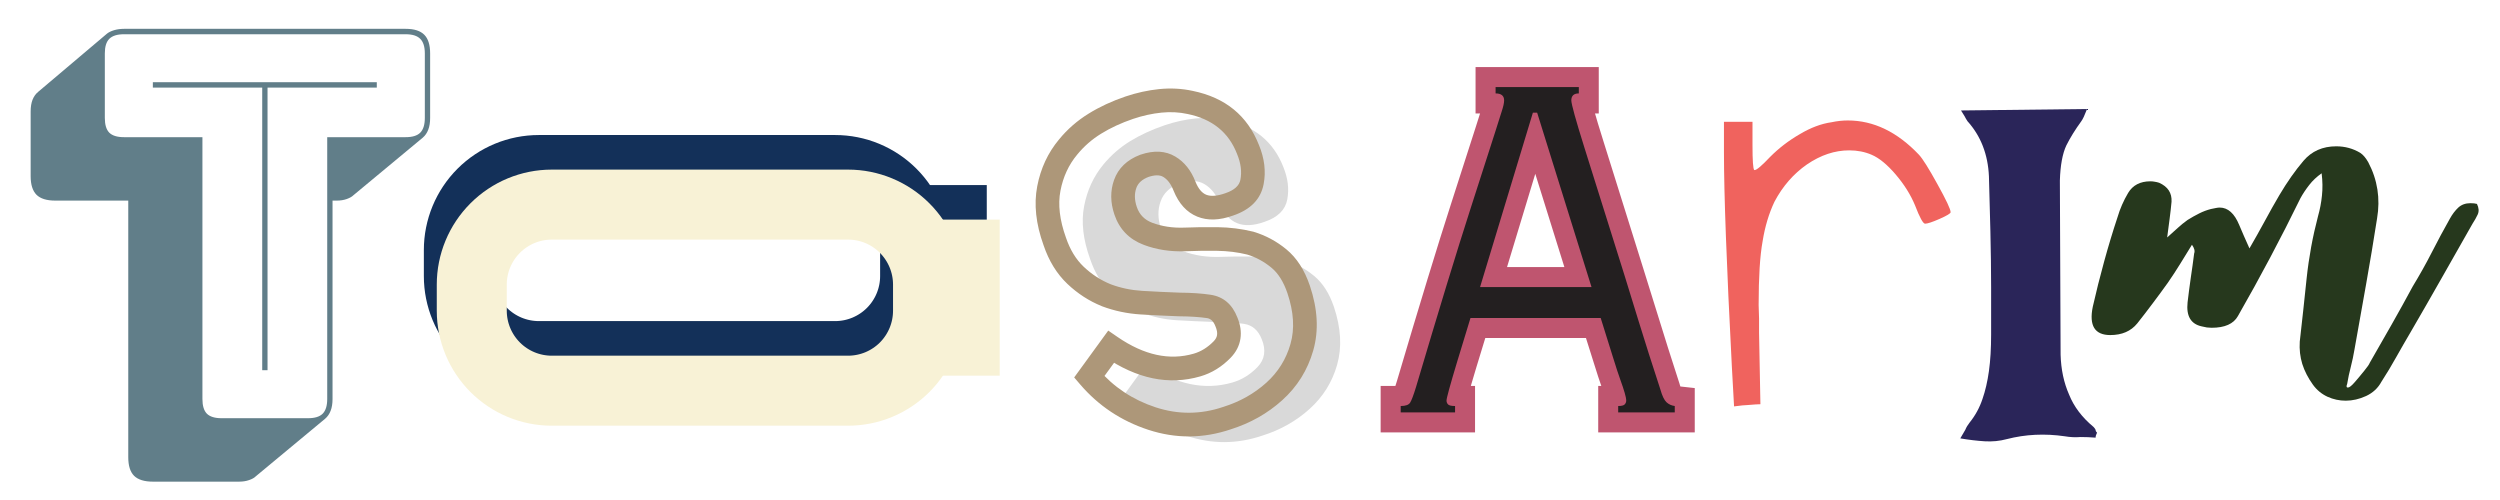
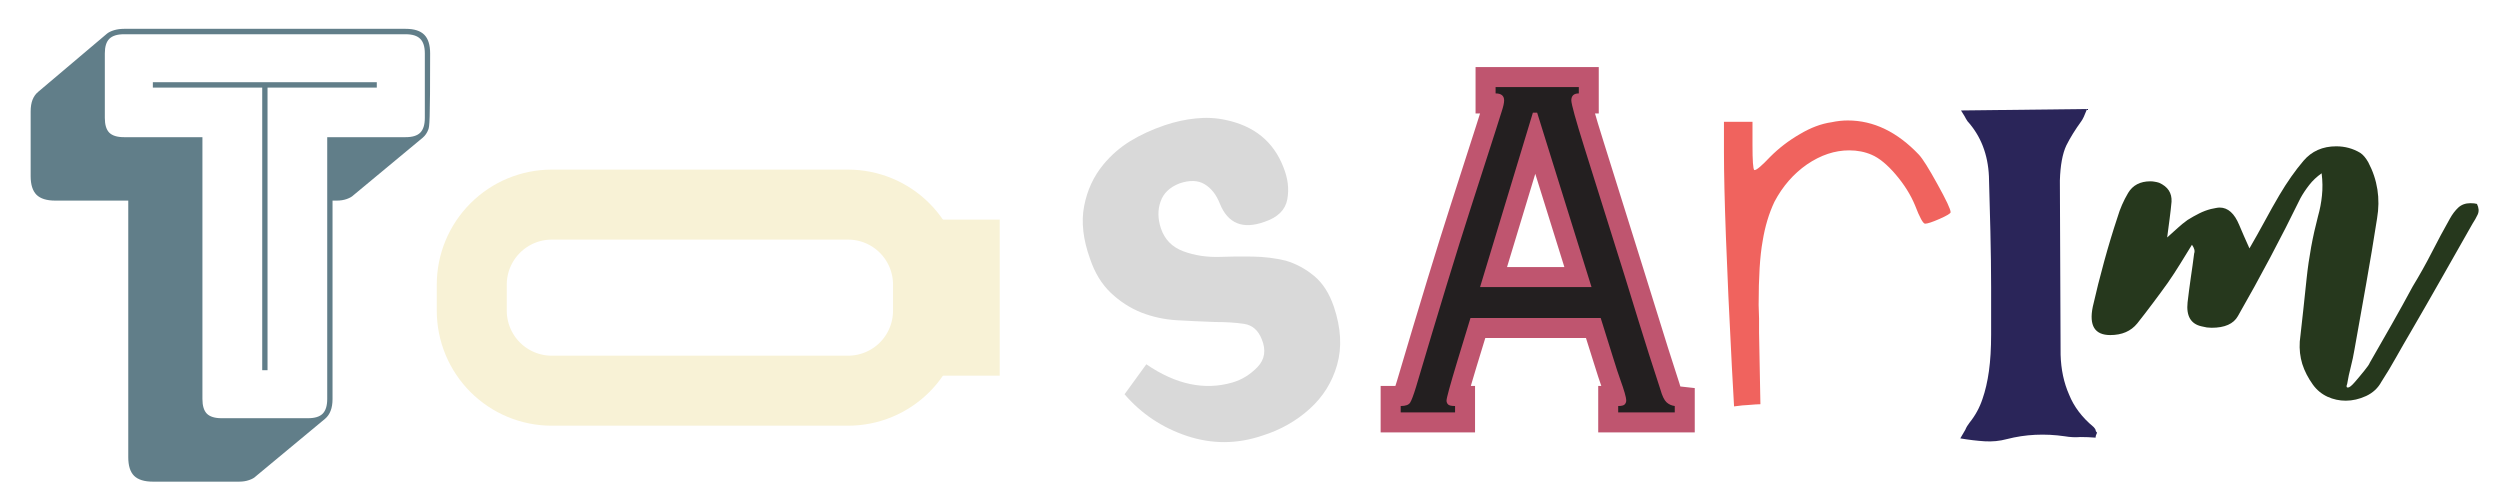
<svg xmlns="http://www.w3.org/2000/svg" width="500" zoomAndPan="magnify" viewBox="0 0 375 75" height="100" preserveAspectRatio="xMidYMid meet" version="1.2">
  <defs>
    <clipPath id="285d3a9de8">
      <path d="M 63.578 20.254 L 142.777 20.254 L 142.777 59 L 63.578 59 Z M 63.578 20.254 " />
    </clipPath>
    <clipPath id="68df9536b4">
      <path d="M 80.828 20.254 L 125.27 20.254 C 129.844 20.254 134.23 22.07 137.465 25.305 C 140.699 28.539 142.52 32.926 142.52 37.504 L 142.52 41.418 C 142.52 45.992 140.699 50.379 137.465 53.613 C 134.23 56.848 129.844 58.664 125.27 58.664 L 80.828 58.664 C 76.254 58.664 71.867 56.848 68.629 53.613 C 65.395 50.379 63.578 45.992 63.578 41.418 L 63.578 37.504 C 63.578 32.926 65.395 28.539 68.629 25.305 C 71.867 22.07 76.254 20.254 80.828 20.254 Z M 80.828 20.254 " />
    </clipPath>
    <clipPath id="ac9165c34c">
      <path d="M 137.023 27.758 L 148.016 27.758 L 148.016 51.164 L 137.023 51.164 Z M 137.023 27.758 " />
    </clipPath>
    <clipPath id="7e3fb374c4">
      <path d="M 65.516 25.441 L 144.719 25.441 L 144.719 64 L 65.516 64 Z M 65.516 25.441 " />
    </clipPath>
    <clipPath id="d8b676dde5">
      <path d="M 82.766 25.441 L 127.207 25.441 C 131.781 25.441 136.172 27.258 139.406 30.496 C 142.641 33.73 144.457 38.117 144.457 42.691 L 144.457 46.605 C 144.457 51.18 142.641 55.566 139.406 58.805 C 136.172 62.039 131.781 63.855 127.207 63.855 L 82.766 63.855 C 78.191 63.855 73.805 62.039 70.57 58.805 C 67.336 55.566 65.516 51.18 65.516 46.605 L 65.516 42.691 C 65.516 38.117 67.336 33.73 70.57 30.496 C 73.805 27.258 78.191 25.441 82.766 25.441 Z M 82.766 25.441 " />
    </clipPath>
    <clipPath id="c466f28522">
      <path d="M 138.965 32.945 L 149.957 32.945 L 149.957 56.352 L 138.965 56.352 Z M 138.965 32.945 " />
    </clipPath>
  </defs>
  <g id="5ae6388d8a">
    <g clip-rule="nonzero" clip-path="url(#285d3a9de8)">
      <g clip-rule="nonzero" clip-path="url(#68df9536b4)">
-         <path style="fill:none;stroke-width:26.515;stroke-linecap:butt;stroke-linejoin:miter;stroke:#133059;stroke-opacity:1;stroke-miterlimit:4;" d="M 21.78 0.001 L 77.892 0.001 C 83.667 0.001 89.206 2.295 93.289 6.379 C 97.373 10.462 99.671 16.001 99.671 21.781 L 99.671 26.723 C 99.671 32.499 97.373 38.037 93.289 42.121 C 89.206 46.205 83.667 48.498 77.892 48.498 L 21.78 48.498 C 16.004 48.498 10.466 46.205 6.377 42.121 C 2.293 38.037 -0 32.499 -0 26.723 L -0 21.781 C -0 16.001 2.293 10.462 6.377 6.379 C 10.466 2.295 16.004 0.001 21.78 0.001 Z M 21.78 0.001 " transform="matrix(0.792,0,0,0.792,63.578,20.253)" />
-       </g>
+         </g>
    </g>
    <g clip-rule="nonzero" clip-path="url(#ac9165c34c)">
-       <path style=" stroke:none;fill-rule:nonzero;fill:#133059;fill-opacity:1;" d="M 137.023 27.758 L 148.016 27.758 L 148.016 51.156 L 137.023 51.156 Z M 137.023 27.758 " />
-     </g>
+       </g>
    <g style="fill:#d9d9d9;fill-opacity:1;">
      <g transform="translate(175.37, 70.065)">
        <path style="stroke:none" d="M 13.969 -4.719 C 10.207 -3.445 6.457 -3.426 2.719 -4.656 C -1.02 -5.895 -4.156 -7.984 -6.688 -10.922 L -3.422 -15.422 C 1.004 -12.391 5.305 -11.477 9.484 -12.688 C 10.891 -13.094 12.145 -13.863 13.25 -15 C 14.352 -16.145 14.566 -17.539 13.891 -19.188 C 13.359 -20.531 12.477 -21.297 11.25 -21.484 C 10.02 -21.672 8.547 -21.766 6.828 -21.766 C 4.867 -21.836 2.969 -21.926 1.125 -22.031 C -0.707 -22.145 -2.461 -22.523 -4.141 -23.172 C -5.836 -23.848 -7.375 -24.836 -8.75 -26.141 C -10.125 -27.453 -11.16 -29.148 -11.859 -31.234 C -12.91 -34.141 -13.207 -36.781 -12.75 -39.156 C -12.289 -41.539 -11.328 -43.617 -9.859 -45.391 C -8.723 -46.773 -7.383 -47.941 -5.844 -48.891 C -4.301 -49.836 -2.57 -50.633 -0.656 -51.281 C 0.883 -51.801 2.426 -52.141 3.969 -52.297 C 5.52 -52.461 7.016 -52.391 8.453 -52.078 C 12.742 -51.191 15.633 -48.844 17.125 -45.031 C 17.82 -43.332 18.02 -41.703 17.719 -40.141 C 17.426 -38.578 16.297 -37.461 14.328 -36.797 C 11.055 -35.617 8.816 -36.523 7.609 -39.516 C 7.078 -40.867 6.312 -41.844 5.312 -42.438 C 4.32 -43.031 3.078 -43.07 1.578 -42.562 C 0.109 -42 -0.844 -41.094 -1.281 -39.844 C -1.727 -38.602 -1.711 -37.258 -1.234 -35.812 C -0.672 -34.145 0.445 -33 2.125 -32.375 C 3.801 -31.75 5.633 -31.469 7.625 -31.531 C 9.188 -31.594 10.82 -31.609 12.531 -31.578 C 14.238 -31.555 15.891 -31.352 17.484 -30.969 C 19.035 -30.508 20.457 -29.742 21.75 -28.672 C 23.039 -27.609 24.031 -26.062 24.719 -24.031 C 25.781 -20.875 25.941 -17.984 25.203 -15.359 C 24.461 -12.742 23.082 -10.531 21.062 -8.719 C 19.051 -6.906 16.688 -5.57 13.969 -4.719 Z M 13.969 -4.719 " />
      </g>
    </g>
    <g style="fill:#ad9779;fill-opacity:1;">
      <g transform="translate(170.072, 67.444)">
-         <path style="stroke:none" d="M 14.547 -3.047 C 10.41 -1.648 6.281 -1.625 2.164 -2.977 C -1.895 -4.312 -5.293 -6.574 -8.031 -9.762 L -8.945 -10.828 L -3.836 -17.855 L -2.414 -16.879 C 1.547 -14.164 5.348 -13.336 8.992 -14.395 C 10.086 -14.715 11.082 -15.332 11.977 -16.25 C 12.266 -16.547 12.438 -16.859 12.484 -17.176 C 12.543 -17.543 12.465 -17.977 12.25 -18.484 L 12.242 -18.508 L 12.23 -18.531 C 11.957 -19.246 11.543 -19.641 10.996 -19.727 C 9.852 -19.895 8.453 -19.988 6.801 -20 L 6.75 -20 C 4.781 -20.074 2.871 -20.164 1.023 -20.277 C -0.988 -20.402 -2.918 -20.809 -4.762 -21.5 L -4.785 -21.512 L -4.805 -21.52 C -6.711 -22.293 -8.43 -23.406 -9.961 -24.859 C -11.547 -26.363 -12.738 -28.297 -13.539 -30.664 C -14.691 -33.855 -15.008 -36.801 -14.488 -39.504 C -13.973 -42.191 -12.883 -44.531 -11.219 -46.523 C -9.969 -48.051 -8.492 -49.344 -6.781 -50.398 C -5.125 -51.426 -3.277 -52.281 -1.238 -52.973 C 0.441 -53.539 2.121 -53.906 3.797 -54.078 C 5.531 -54.254 7.207 -54.164 8.828 -53.812 C 13.734 -52.805 17.051 -50.094 18.777 -45.672 L 17.125 -45.027 L 18.762 -45.711 C 19.602 -43.688 19.84 -41.719 19.469 -39.805 C 19.035 -37.562 17.508 -35.996 14.887 -35.109 C 12.848 -34.379 11.062 -34.324 9.523 -34.949 C 7.941 -35.59 6.754 -36.891 5.961 -38.848 C 5.578 -39.836 5.062 -40.523 4.414 -40.91 C 3.883 -41.227 3.129 -41.219 2.148 -40.887 L 1.582 -42.566 L 2.215 -40.91 C 1.25 -40.543 0.641 -39.988 0.379 -39.254 C 0.07 -38.395 0.094 -37.438 0.449 -36.395 C 0.836 -35.254 1.605 -34.465 2.758 -34.031 C 4.215 -33.484 5.812 -33.238 7.551 -33.301 C 9.148 -33.367 10.816 -33.391 12.555 -33.367 C 14.395 -33.344 16.18 -33.117 17.906 -32.695 L 17.953 -32.684 L 17.996 -32.668 C 19.781 -32.129 21.41 -31.254 22.883 -30.043 C 24.434 -28.766 25.605 -26.953 26.402 -24.602 C 27.59 -21.086 27.762 -17.844 26.914 -14.875 C 26.074 -11.934 24.52 -9.441 22.25 -7.402 C 20.043 -5.414 17.461 -3.961 14.508 -3.035 L 13.977 -4.727 Z M 13.41 -6.406 L 13.43 -6.414 L 13.445 -6.418 C 15.91 -7.191 18.055 -8.398 19.879 -10.039 C 21.641 -11.625 22.848 -13.562 23.5 -15.848 C 24.148 -18.109 23.992 -20.648 23.043 -23.465 C 22.461 -25.176 21.66 -26.457 20.629 -27.301 C 19.52 -28.215 18.301 -28.871 16.969 -29.273 L 17.484 -30.973 L 17.059 -29.25 C 15.594 -29.609 14.078 -29.801 12.508 -29.82 C 10.836 -29.844 9.223 -29.82 7.672 -29.754 C 5.461 -29.68 3.41 -29.996 1.508 -30.711 C -0.691 -31.539 -2.164 -33.055 -2.91 -35.258 C -3.527 -37.078 -3.543 -38.809 -2.965 -40.441 C -2.34 -42.203 -1.035 -43.465 0.945 -44.223 L 0.98 -44.234 L 1.012 -44.246 C 3.023 -44.926 4.758 -44.832 6.227 -43.957 C 7.578 -43.156 8.586 -41.895 9.25 -40.18 C 9.668 -39.148 10.203 -38.504 10.859 -38.234 C 11.559 -37.953 12.523 -38.031 13.75 -38.469 C 15.07 -38.918 15.816 -39.586 15.988 -40.477 C 16.223 -41.691 16.055 -42.98 15.488 -44.344 L 15.473 -44.383 C 14.215 -47.605 11.746 -49.594 8.07 -50.344 C 6.82 -50.617 5.512 -50.688 4.156 -50.551 C 2.742 -50.406 1.324 -50.094 -0.102 -49.613 C -1.883 -49.008 -3.488 -48.266 -4.914 -47.383 C -6.289 -46.535 -7.48 -45.492 -8.492 -44.254 C -9.766 -42.727 -10.602 -40.922 -11.004 -38.836 C -11.402 -36.77 -11.125 -34.426 -10.18 -31.801 C -9.566 -29.988 -8.68 -28.535 -7.52 -27.434 C -6.312 -26.289 -4.961 -25.41 -3.469 -24.805 L -4.137 -23.16 L -3.512 -24.82 C -2.004 -24.254 -0.418 -23.918 1.238 -23.816 C 3.059 -23.707 4.941 -23.617 6.879 -23.547 L 6.816 -21.773 L 6.828 -23.547 C 8.648 -23.535 10.211 -23.43 11.52 -23.23 C 13.426 -22.945 14.766 -21.805 15.539 -19.812 L 13.887 -19.172 L 15.52 -19.859 C 15.992 -18.734 16.148 -17.66 15.992 -16.637 C 15.828 -15.57 15.336 -14.617 14.516 -13.773 C 13.188 -12.41 11.676 -11.48 9.98 -10.988 C 5.262 -9.617 0.461 -10.609 -4.418 -13.957 L -3.418 -15.418 L -1.98 -14.375 L -5.254 -9.875 L -6.688 -10.918 L -5.34 -12.074 C -3.031 -9.383 -0.16 -7.473 3.27 -6.348 C 6.641 -5.242 10.02 -5.262 13.41 -6.406 Z M 13.41 -6.406 " />
-       </g>
+         </g>
    </g>
    <g style="fill:#bf556f;fill-opacity:1;">
      <g transform="translate(208.416, 61.856)">
        <path style="stroke:none" d="M 13.598 -21.801 L 30.316 -21.801 L 30.316 -18.797 L 27.453 -17.906 L 19.293 -44.062 L 22.16 -44.957 L 22.16 -41.957 L 21.52 -41.957 L 21.52 -44.957 L 24.391 -44.09 L 16.469 -17.93 L 13.598 -18.797 Z M 9.555 -15.797 L 19.293 -47.957 L 24.367 -47.957 L 34.395 -15.797 Z M 31.398 -48.797 L 31.398 -44.836 L 28.398 -44.836 C 28.809 -44.836 29.211 -45.016 29.602 -45.379 C 30.051 -45.797 30.277 -46.273 30.277 -46.797 C 30.277 -46.895 30.273 -46.965 30.27 -47.004 C 30.281 -46.938 30.297 -46.844 30.328 -46.723 C 30.398 -46.406 30.508 -45.98 30.66 -45.441 C 30.977 -44.301 31.457 -42.707 32.102 -40.656 L 38.141 -21.375 L 41.781 -9.691 C 42.652 -6.941 43.223 -5.176 43.484 -4.387 L 43.508 -4.316 L 43.527 -4.242 C 43.613 -3.934 43.695 -3.695 43.773 -3.535 C 43.781 -3.516 43.789 -3.504 43.797 -3.492 C 43.793 -3.492 43.789 -3.5 43.785 -3.508 C 43.738 -3.578 43.672 -3.648 43.594 -3.723 C 43.457 -3.852 43.301 -3.922 43.129 -3.941 L 45.797 -3.645 L 45.797 3 L 31.316 3 L 31.316 -3.961 L 34.316 -3.961 C 34.34 -3.961 34.348 -3.961 34.348 -3.961 C 34.305 -3.957 34.25 -3.945 34.191 -3.93 C 33.812 -3.836 33.469 -3.633 33.156 -3.32 C 32.73 -2.895 32.52 -2.375 32.52 -1.762 C 32.52 -1.707 32.52 -1.664 32.523 -1.629 C 32.523 -1.633 32.52 -1.648 32.516 -1.672 C 32.496 -1.777 32.457 -1.922 32.406 -2.098 C 32.258 -2.582 32.062 -3.172 31.812 -3.871 C 31.531 -4.656 31.145 -5.844 30.652 -7.43 L 28.816 -13.258 L 31.68 -14.16 L 31.68 -11.16 L 12.16 -11.16 L 12.16 -14.16 L 15.027 -13.285 L 13.027 -6.727 C 12.504 -4.992 12.113 -3.656 11.852 -2.707 C 11.73 -2.262 11.641 -1.914 11.582 -1.664 C 11.562 -1.57 11.547 -1.504 11.539 -1.461 C 11.555 -1.535 11.559 -1.633 11.559 -1.762 C 11.559 -2.375 11.348 -2.895 10.922 -3.32 C 10.594 -3.648 10.238 -3.855 9.855 -3.941 C 9.809 -3.953 9.773 -3.961 9.746 -3.961 C 9.766 -3.961 9.797 -3.961 9.84 -3.961 L 12.84 -3.961 L 12.84 3 L -1.32 3 L -1.32 -3.961 L 1.68 -3.961 C 1.727 -3.961 1.758 -3.961 1.77 -3.965 C 1.719 -3.957 1.656 -3.938 1.582 -3.91 C 1.164 -3.762 0.824 -3.473 0.566 -3.051 C 0.645 -3.18 0.832 -3.734 1.129 -4.715 C 4.492 -16.082 7.203 -24.961 9.266 -31.359 L 12.984 -42.918 C 13.41 -44.301 13.746 -45.363 13.992 -46.105 C 14.078 -46.367 14.141 -46.582 14.18 -46.75 C 14.191 -46.801 14.199 -46.844 14.203 -46.871 C 14.199 -46.859 14.199 -46.832 14.199 -46.797 C 14.199 -46.574 14.246 -46.348 14.344 -46.113 C 14.484 -45.773 14.699 -45.484 14.988 -45.25 C 15.211 -45.066 15.445 -44.945 15.695 -44.875 C 15.793 -44.852 15.867 -44.836 15.918 -44.836 L 12.918 -44.836 L 12.918 -51.797 L 31.398 -51.797 Z M 25.398 -48.797 L 28.398 -48.797 L 28.398 -45.797 L 15.918 -45.797 L 15.918 -48.797 L 18.918 -48.797 L 18.918 -47.836 L 15.918 -47.836 L 15.918 -50.836 C 17.055 -50.836 18.008 -50.527 18.77 -49.906 C 19.723 -49.133 20.199 -48.094 20.199 -46.797 C 20.199 -46.098 20.027 -45.238 19.684 -44.207 C 19.453 -43.512 19.121 -42.469 18.695 -41.078 L 14.977 -29.52 C 12.93 -23.168 10.227 -14.316 6.871 -2.965 C 6.422 -1.492 6.023 -0.473 5.676 0.094 C 4.875 1.391 3.543 2.039 1.68 2.039 L 1.68 -0.961 L 4.68 -0.961 L 4.68 0 L 1.68 0 L 1.68 -3 L 9.84 -3 L 9.84 0 L 6.84 0 L 6.84 -0.961 L 9.84 -0.961 L 9.84 2.039 C 8.477 2.039 7.426 1.668 6.68 0.922 C 5.934 0.176 5.559 -0.719 5.559 -1.762 C 5.559 -2.43 6.137 -4.668 7.289 -8.473 L 9.938 -17.16 L 33.879 -17.16 L 36.383 -9.207 C 36.852 -7.703 37.211 -6.594 37.465 -5.891 C 37.746 -5.094 37.977 -4.406 38.152 -3.82 C 38.395 -3.008 38.52 -2.32 38.52 -1.762 C 38.52 -0.719 38.145 0.176 37.398 0.922 C 36.652 1.668 35.625 2.039 34.316 2.039 L 34.316 -0.961 L 37.316 -0.961 L 37.316 0 L 34.316 0 L 34.316 -3 L 42.797 -3 L 42.797 0 L 39.797 0 L 39.797 -0.961 L 42.797 -0.961 L 42.465 2.023 C 41.332 1.895 40.352 1.449 39.523 0.684 C 38.758 -0.02 38.164 -1.129 37.746 -2.637 L 40.637 -3.441 L 37.793 -2.492 C 37.52 -3.305 36.941 -5.109 36.055 -7.906 L 32.414 -19.582 L 26.375 -38.859 C 24.977 -43.312 24.277 -45.957 24.277 -46.797 C 24.277 -48.016 24.691 -49.008 25.516 -49.777 C 26.277 -50.484 27.238 -50.836 28.398 -50.836 L 28.398 -47.836 L 25.398 -47.836 Z M 25.398 -48.797 " />
      </g>
    </g>
    <g style="fill:#231f20;fill-opacity:1;">
      <g transform="translate(208.416, 61.856)">
        <path style="stroke:none" d="M 13.594 -18.797 L 30.312 -18.797 L 22.156 -44.953 L 21.516 -44.953 Z M 28.406 -48.797 L 28.406 -47.844 C 27.656 -47.844 27.281 -47.492 27.281 -46.797 C 27.281 -46.266 27.93 -43.914 29.234 -39.75 C 30.547 -35.594 32.562 -29.172 35.281 -20.484 C 36.82 -15.461 38.031 -11.566 38.906 -8.797 C 39.789 -6.023 40.367 -4.238 40.641 -3.438 C 40.91 -2.477 41.219 -1.836 41.562 -1.516 C 41.906 -1.203 42.316 -1.016 42.797 -0.953 L 42.797 0 L 34.312 0 L 34.312 -0.953 C 34.801 -0.953 35.125 -1.031 35.281 -1.188 C 35.438 -1.352 35.516 -1.547 35.516 -1.766 C 35.516 -2.023 35.438 -2.422 35.281 -2.953 C 35.125 -3.492 34.91 -4.133 34.641 -4.875 C 34.367 -5.625 33.992 -6.77 33.516 -8.312 C 33.035 -9.863 32.426 -11.812 31.688 -14.156 L 12.156 -14.156 L 10.156 -7.594 C 9.094 -4.07 8.562 -2.129 8.562 -1.766 C 8.562 -1.547 8.641 -1.352 8.797 -1.188 C 8.961 -1.031 9.312 -0.953 9.844 -0.953 L 9.844 0 L 1.688 0 L 1.688 -0.953 C 2.426 -0.953 2.898 -1.125 3.109 -1.469 C 3.328 -1.82 3.625 -2.613 4 -3.844 C 7.363 -15.195 10.07 -24.062 12.125 -30.438 C 14.176 -36.812 15.414 -40.664 15.844 -42 C 16.27 -43.383 16.602 -44.438 16.844 -45.156 C 17.082 -45.875 17.203 -46.422 17.203 -46.797 C 17.203 -47.492 16.773 -47.844 15.922 -47.844 L 15.922 -48.797 Z M 28.406 -48.797 " />
      </g>
    </g>
    <g style="fill:#f0635e;fill-opacity:1;">
      <g transform="translate(257.14, 64.585)">
        <path style="stroke:none" d="M 17.594 -46.25 C 18.426 -46.426 19.238 -46.516 20.031 -46.516 C 23.895 -46.516 27.453 -44.801 30.703 -41.375 C 31.273 -40.758 32.195 -39.289 33.469 -36.969 C 34.789 -34.594 35.453 -33.188 35.453 -32.75 C 35.453 -32.57 34.898 -32.238 33.797 -31.75 C 32.703 -31.27 31.977 -31.031 31.625 -31.031 C 31.32 -31.031 30.816 -31.953 30.109 -33.797 C 29.453 -35.379 28.488 -36.914 27.219 -38.406 C 25.938 -39.906 24.727 -40.895 23.594 -41.375 C 22.582 -41.812 21.461 -42.031 20.234 -42.031 C 18.078 -42.031 15.969 -41.328 13.906 -39.922 C 11.883 -38.516 10.258 -36.648 9.031 -34.328 C 8.195 -32.566 7.602 -30.586 7.25 -28.391 C 6.852 -26.203 6.656 -23.02 6.656 -18.844 C 6.656 -18.406 6.676 -17.723 6.719 -16.797 L 6.719 -14.688 C 6.758 -12.32 6.828 -8.742 6.922 -3.953 C 6.609 -3.953 5.969 -3.91 5 -3.828 C 4.656 -3.828 3.977 -3.758 2.969 -3.625 C 2.926 -4.633 2.816 -6.609 2.641 -9.547 C 1.848 -24.797 1.453 -35.516 1.453 -41.703 L 1.453 -46.312 L 5.734 -46.312 L 5.734 -42.828 C 5.734 -40.492 5.82 -39.242 6 -39.078 L 6.062 -39.078 C 6.363 -39.078 7.133 -39.734 8.375 -41.047 C 9.688 -42.367 11.176 -43.508 12.844 -44.469 C 14.469 -45.438 16.051 -46.031 17.594 -46.25 Z M 17.594 -46.25 " />
      </g>
    </g>
    <g style="fill:#2a2559;fill-opacity:1;">
      <g transform="translate(294.043, 66.085)">
        <path style="stroke:none" d="M 20.297 -0.438 C 19.516 -0.5 18.766 -0.531 18.047 -0.531 C 17.254 -0.469 16.469 -0.504 15.688 -0.641 C 12.676 -1.078 9.773 -0.938 6.984 -0.219 C 5.91 0.07 4.801 0.18 3.656 0.109 C 2.508 0.035 1.289 -0.109 0 -0.328 C 0.289 -0.828 0.539 -1.254 0.75 -1.609 C 0.895 -1.973 1.109 -2.332 1.391 -2.688 C 2.254 -3.758 2.898 -4.941 3.328 -6.234 C 3.754 -7.453 4.078 -8.848 4.297 -10.422 C 4.516 -11.992 4.625 -13.82 4.625 -15.906 L 4.625 -22.984 C 4.625 -25.492 4.586 -28.289 4.516 -31.375 C 4.441 -34.375 4.367 -37.129 4.297 -39.641 C 4.148 -42.93 3.078 -45.688 1.078 -47.906 C 0.93 -48.125 0.785 -48.375 0.641 -48.656 C 0.504 -48.875 0.328 -49.16 0.109 -49.516 L 19.016 -49.734 C 18.66 -48.805 18.375 -48.195 18.156 -47.906 C 17.227 -46.625 16.477 -45.41 15.906 -44.266 C 15.332 -43.047 15.008 -41.289 14.938 -39 L 15.047 -12.891 C 15.109 -10.672 15.535 -8.664 16.328 -6.875 C 17.047 -5.082 18.266 -3.473 19.984 -2.047 C 20.129 -1.898 20.234 -1.754 20.297 -1.609 C 20.297 -1.461 20.367 -1.32 20.516 -1.188 C 20.367 -0.895 20.297 -0.645 20.297 -0.438 Z M 20.297 -0.438 " />
      </g>
    </g>
    <g style="fill:#617e89;fill-opacity:1;">
      <g transform="translate(4.286, 62.731)">
-         <path style="stroke:none" d="M 31.594 9.516 L 18.641 9.516 C 17.359 9.516 16.422 9.223 15.828 8.641 C 15.242 8.055 14.953 7.125 14.953 5.844 L 14.953 -32.641 L 4 -32.641 C 2.719 -32.641 1.781 -32.93 1.188 -33.516 C 0.602 -34.109 0.312 -35.039 0.312 -36.312 L 0.312 -46 C 0.312 -46.695 0.406 -47.285 0.594 -47.766 C 0.781 -48.242 1.062 -48.641 1.438 -48.953 L 11.766 -57.688 C 12.023 -57.895 12.379 -58.066 12.828 -58.203 C 13.285 -58.336 13.781 -58.406 14.312 -58.406 L 56.562 -58.406 C 57.844 -58.406 58.773 -58.109 59.359 -57.516 C 59.941 -56.93 60.234 -56 60.234 -54.719 L 60.234 -45.047 C 60.234 -44.348 60.141 -43.758 59.953 -43.281 C 59.773 -42.801 59.5 -42.398 59.125 -42.078 L 48.719 -33.438 C 48.508 -33.227 48.176 -33.039 47.719 -32.875 C 47.27 -32.719 46.773 -32.641 46.234 -32.641 L 45.594 -32.641 L 45.594 -2.875 C 45.594 -2.188 45.5 -1.602 45.312 -1.125 C 45.133 -0.645 44.859 -0.242 44.484 0.078 L 34.078 8.719 C 33.867 8.938 33.535 9.125 33.078 9.281 C 32.629 9.438 32.133 9.516 31.594 9.516 Z M 41.922 0 C 42.93 0 43.66 -0.223 44.109 -0.672 C 44.566 -1.129 44.797 -1.863 44.797 -2.875 L 44.797 -42.156 L 56.562 -42.156 C 57.57 -42.156 58.301 -42.379 58.75 -42.828 C 59.207 -43.285 59.438 -44.023 59.438 -45.047 L 59.438 -54.719 C 59.438 -55.727 59.207 -56.457 58.75 -56.906 C 58.301 -57.363 57.57 -57.594 56.562 -57.594 L 14.312 -57.594 C 13.301 -57.594 12.566 -57.363 12.109 -56.906 C 11.66 -56.457 11.438 -55.727 11.438 -54.719 L 11.438 -45.047 C 11.438 -44.023 11.66 -43.285 12.109 -42.828 C 12.566 -42.379 13.301 -42.156 14.312 -42.156 L 26.078 -42.156 L 26.078 -2.875 C 26.078 -1.863 26.301 -1.129 26.75 -0.672 C 27.207 -0.223 27.941 0 28.953 0 Z M 35.047 -7.203 L 35.047 -49.594 L 18.641 -49.594 L 18.641 -50.406 L 52.234 -50.406 L 52.234 -49.594 L 35.844 -49.594 L 35.844 -7.203 Z M 35.047 -7.203 " />
+         <path style="stroke:none" d="M 31.594 9.516 L 18.641 9.516 C 17.359 9.516 16.422 9.223 15.828 8.641 C 15.242 8.055 14.953 7.125 14.953 5.844 L 14.953 -32.641 L 4 -32.641 C 2.719 -32.641 1.781 -32.93 1.188 -33.516 C 0.602 -34.109 0.312 -35.039 0.312 -36.312 L 0.312 -46 C 0.312 -46.695 0.406 -47.285 0.594 -47.766 C 0.781 -48.242 1.062 -48.641 1.438 -48.953 L 11.766 -57.688 C 12.023 -57.895 12.379 -58.066 12.828 -58.203 C 13.285 -58.336 13.781 -58.406 14.312 -58.406 L 56.562 -58.406 C 57.844 -58.406 58.773 -58.109 59.359 -57.516 C 59.941 -56.93 60.234 -56 60.234 -54.719 C 60.234 -44.348 60.141 -43.758 59.953 -43.281 C 59.773 -42.801 59.5 -42.398 59.125 -42.078 L 48.719 -33.438 C 48.508 -33.227 48.176 -33.039 47.719 -32.875 C 47.27 -32.719 46.773 -32.641 46.234 -32.641 L 45.594 -32.641 L 45.594 -2.875 C 45.594 -2.188 45.5 -1.602 45.312 -1.125 C 45.133 -0.645 44.859 -0.242 44.484 0.078 L 34.078 8.719 C 33.867 8.938 33.535 9.125 33.078 9.281 C 32.629 9.438 32.133 9.516 31.594 9.516 Z M 41.922 0 C 42.93 0 43.66 -0.223 44.109 -0.672 C 44.566 -1.129 44.797 -1.863 44.797 -2.875 L 44.797 -42.156 L 56.562 -42.156 C 57.57 -42.156 58.301 -42.379 58.75 -42.828 C 59.207 -43.285 59.438 -44.023 59.438 -45.047 L 59.438 -54.719 C 59.438 -55.727 59.207 -56.457 58.75 -56.906 C 58.301 -57.363 57.57 -57.594 56.562 -57.594 L 14.312 -57.594 C 13.301 -57.594 12.566 -57.363 12.109 -56.906 C 11.66 -56.457 11.438 -55.727 11.438 -54.719 L 11.438 -45.047 C 11.438 -44.023 11.66 -43.285 12.109 -42.828 C 12.566 -42.379 13.301 -42.156 14.312 -42.156 L 26.078 -42.156 L 26.078 -2.875 C 26.078 -1.863 26.301 -1.129 26.75 -0.672 C 27.207 -0.223 27.941 0 28.953 0 Z M 35.047 -7.203 L 35.047 -49.594 L 18.641 -49.594 L 18.641 -50.406 L 52.234 -50.406 L 52.234 -49.594 L 35.844 -49.594 L 35.844 -7.203 Z M 35.047 -7.203 " />
      </g>
    </g>
    <g style="fill:#26381d;fill-opacity:1;">
      <g transform="translate(317.637, 65.572)">
        <path style="stroke:none" d="M 53.906 -34.984 C 54.195 -34.398 54.234 -33.867 54.016 -33.391 C 53.797 -32.922 53.539 -32.469 53.25 -32.031 C 51.719 -29.332 50.188 -26.633 48.656 -23.938 C 47.125 -21.238 45.555 -18.508 43.953 -15.75 C 43.223 -14.508 42.508 -13.27 41.812 -12.031 C 41.125 -10.789 40.379 -9.551 39.578 -8.312 C 39.066 -7.363 38.301 -6.648 37.281 -6.172 C 36.258 -5.703 35.238 -5.469 34.219 -5.469 C 33.27 -5.469 32.359 -5.664 31.484 -6.062 C 30.609 -6.469 29.879 -7.07 29.297 -7.875 C 28.566 -8.895 28.035 -9.93 27.703 -10.984 C 27.379 -12.047 27.254 -13.16 27.328 -14.328 C 27.691 -17.523 28.035 -20.691 28.359 -23.828 C 28.691 -26.961 29.258 -30.062 30.062 -33.125 C 30.352 -34.145 30.551 -35.18 30.656 -36.234 C 30.77 -37.297 30.754 -38.41 30.609 -39.578 C 29.879 -39.066 29.258 -38.484 28.75 -37.828 C 28.238 -37.172 27.801 -36.516 27.438 -35.859 C 25.977 -32.867 24.461 -29.895 22.891 -26.938 C 21.328 -23.988 19.711 -21.062 18.047 -18.156 C 17.391 -16.988 16.078 -16.406 14.109 -16.406 C 13.891 -16.406 13.648 -16.422 13.391 -16.453 C 13.141 -16.492 12.867 -16.551 12.578 -16.625 C 10.973 -16.988 10.281 -18.188 10.5 -20.219 C 10.645 -21.457 10.805 -22.695 10.984 -23.938 C 11.172 -25.176 11.336 -26.379 11.484 -27.547 C 11.629 -27.91 11.52 -28.348 11.156 -28.859 C 10.57 -27.91 9.988 -26.961 9.406 -26.016 C 8.82 -25.066 8.203 -24.117 7.547 -23.172 C 6.816 -22.148 6.066 -21.129 5.297 -20.109 C 4.535 -19.086 3.754 -18.07 2.953 -17.062 C 2.004 -15.895 0.656 -15.312 -1.094 -15.312 C -3.426 -15.312 -4.301 -16.727 -3.719 -19.562 C -3.207 -21.82 -2.641 -24.082 -2.016 -26.344 C -1.398 -28.602 -0.727 -30.828 0 -33.016 C 0.363 -34.254 0.891 -35.457 1.578 -36.625 C 2.273 -37.789 3.391 -38.375 4.922 -38.375 C 5.141 -38.375 5.359 -38.352 5.578 -38.312 C 5.797 -38.281 6.016 -38.227 6.234 -38.156 C 7.547 -37.57 8.164 -36.625 8.094 -35.312 C 8.02 -34.508 7.926 -33.672 7.812 -32.797 C 7.707 -31.922 7.582 -30.973 7.438 -29.953 C 8.02 -30.461 8.547 -30.938 9.016 -31.375 C 9.492 -31.812 9.988 -32.211 10.5 -32.578 C 11.082 -32.941 11.664 -33.27 12.25 -33.562 C 12.832 -33.852 13.414 -34.07 14 -34.219 C 14.289 -34.289 14.547 -34.344 14.766 -34.375 C 14.984 -34.414 15.164 -34.438 15.312 -34.438 C 16.551 -34.438 17.531 -33.562 18.25 -31.812 C 18.469 -31.301 18.703 -30.754 18.953 -30.172 C 19.211 -29.586 19.488 -28.969 19.781 -28.312 C 20.582 -29.695 21.348 -31.062 22.078 -32.406 C 22.805 -33.758 23.535 -35.055 24.266 -36.297 C 25.43 -38.266 26.633 -39.977 27.875 -41.438 C 29.113 -42.895 30.754 -43.625 32.797 -43.625 C 34.109 -43.625 35.312 -43.297 36.406 -42.641 C 36.844 -42.348 37.242 -41.875 37.609 -41.219 C 38.992 -38.594 39.43 -35.785 38.922 -32.797 C 38.41 -29.516 37.863 -26.234 37.281 -22.953 C 36.695 -19.68 36.113 -16.406 35.531 -13.125 C 35.383 -12.25 35.203 -11.391 34.984 -10.547 C 34.766 -9.711 34.582 -8.859 34.438 -7.984 C 34.289 -7.617 34.328 -7.438 34.547 -7.438 C 34.766 -7.438 35.109 -7.707 35.578 -8.25 C 36.055 -8.801 36.531 -9.367 37 -9.953 C 37.477 -10.535 37.754 -10.938 37.828 -11.156 C 38.922 -13.051 40.016 -14.961 41.109 -16.891 C 42.203 -18.816 43.258 -20.727 44.281 -22.625 C 45.301 -24.301 46.25 -25.992 47.125 -27.703 C 48 -29.422 48.91 -31.117 49.859 -32.797 C 50.223 -33.453 50.641 -34 51.109 -34.438 C 51.586 -34.875 52.191 -35.094 52.922 -35.094 C 53.359 -35.094 53.688 -35.055 53.906 -34.984 Z M 53.906 -34.984 " />
      </g>
    </g>
    <g clip-rule="nonzero" clip-path="url(#7e3fb374c4)">
      <g clip-rule="nonzero" clip-path="url(#d8b676dde5)">
        <path style="fill:none;stroke-width:26.515;stroke-linecap:butt;stroke-linejoin:miter;stroke:#f8f2d6;stroke-opacity:1;stroke-miterlimit:4;" d="M 21.778 -0.001 L 77.89 -0.001 C 83.665 -0.001 89.209 2.292 93.292 6.381 C 97.376 10.465 99.669 16.003 99.669 21.779 L 99.669 26.721 C 99.669 32.496 97.376 38.035 93.292 42.123 C 89.209 46.207 83.665 48.5 77.89 48.5 L 21.778 48.5 C 16.002 48.5 10.464 46.207 6.38 42.123 C 2.296 38.035 -0.002 32.496 -0.002 26.721 L -0.002 21.779 C -0.002 16.003 2.296 10.465 6.38 6.381 C 10.464 2.292 16.002 -0.001 21.778 -0.001 Z M 21.778 -0.001 " transform="matrix(0.792,0,0,0.792,65.517,25.442)" />
      </g>
    </g>
    <g clip-rule="nonzero" clip-path="url(#c466f28522)">
      <path style=" stroke:none;fill-rule:nonzero;fill:#f8f2d6;fill-opacity:1;" d="M 138.965 32.945 L 149.957 32.945 L 149.957 56.348 L 138.965 56.348 Z M 138.965 32.945 " />
    </g>
  </g>
</svg>